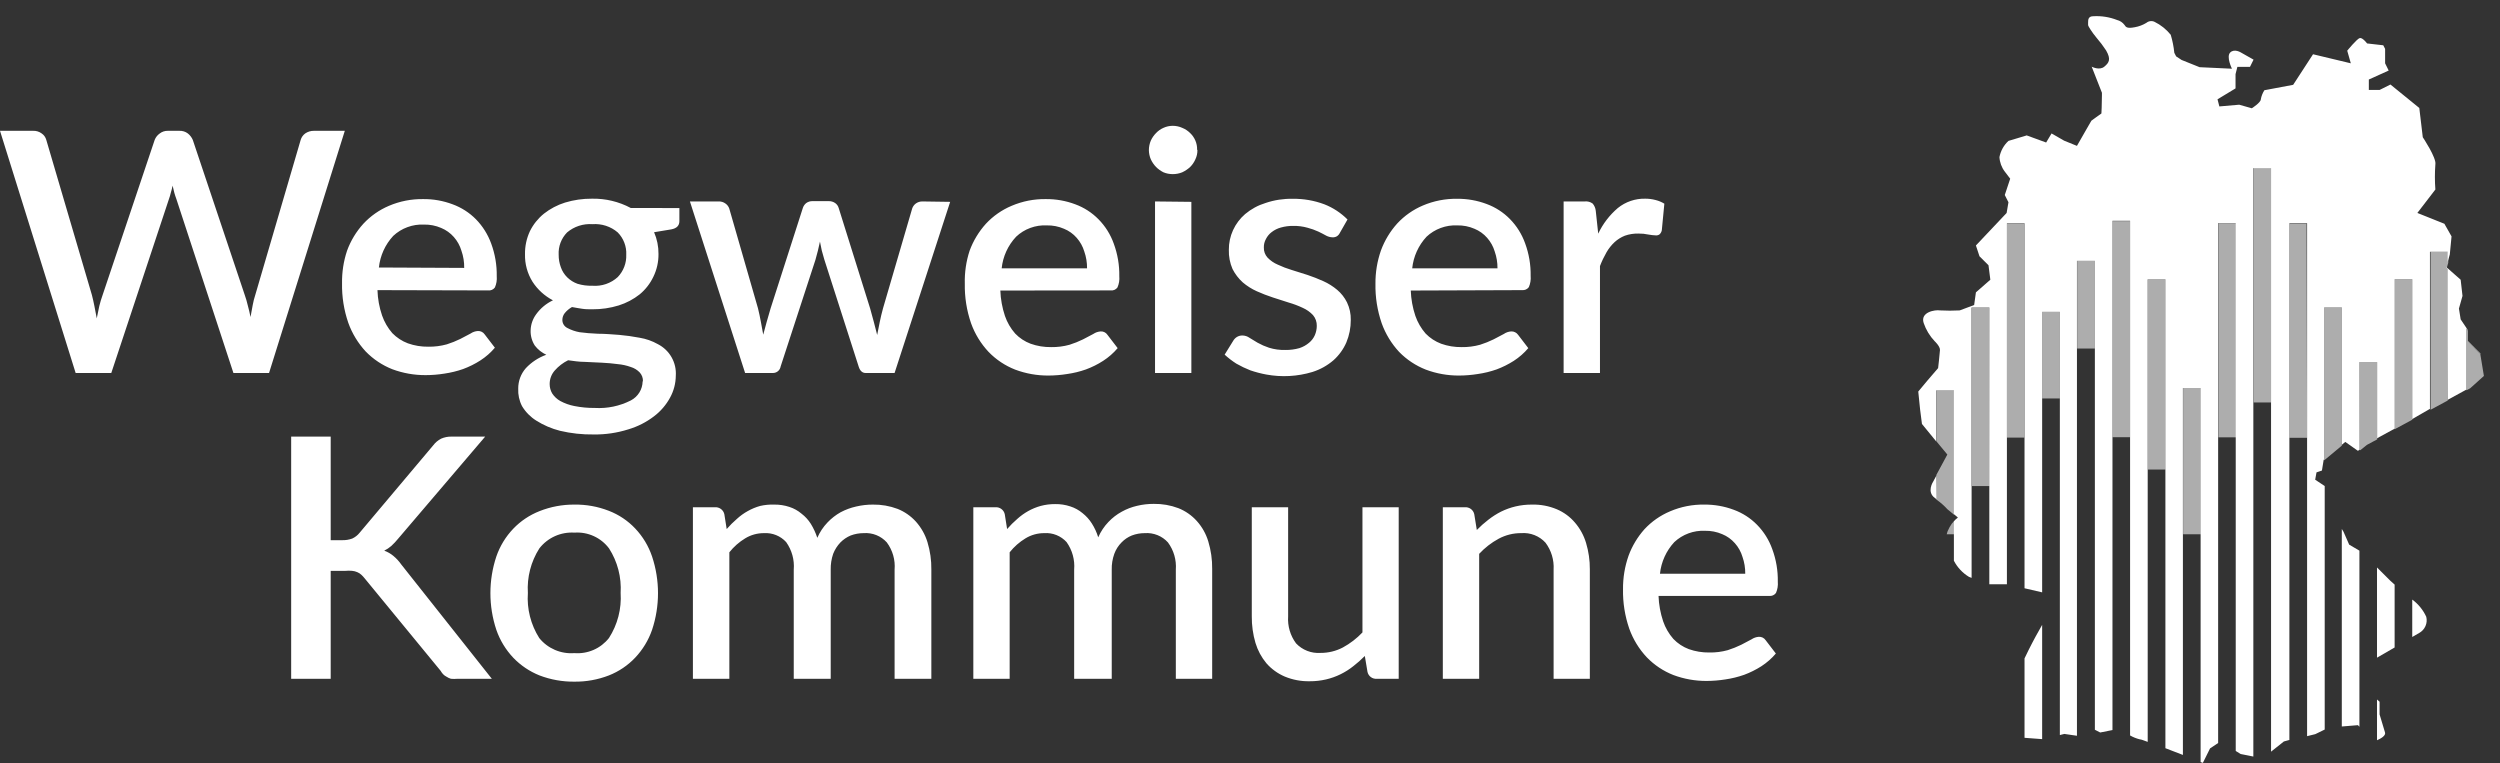
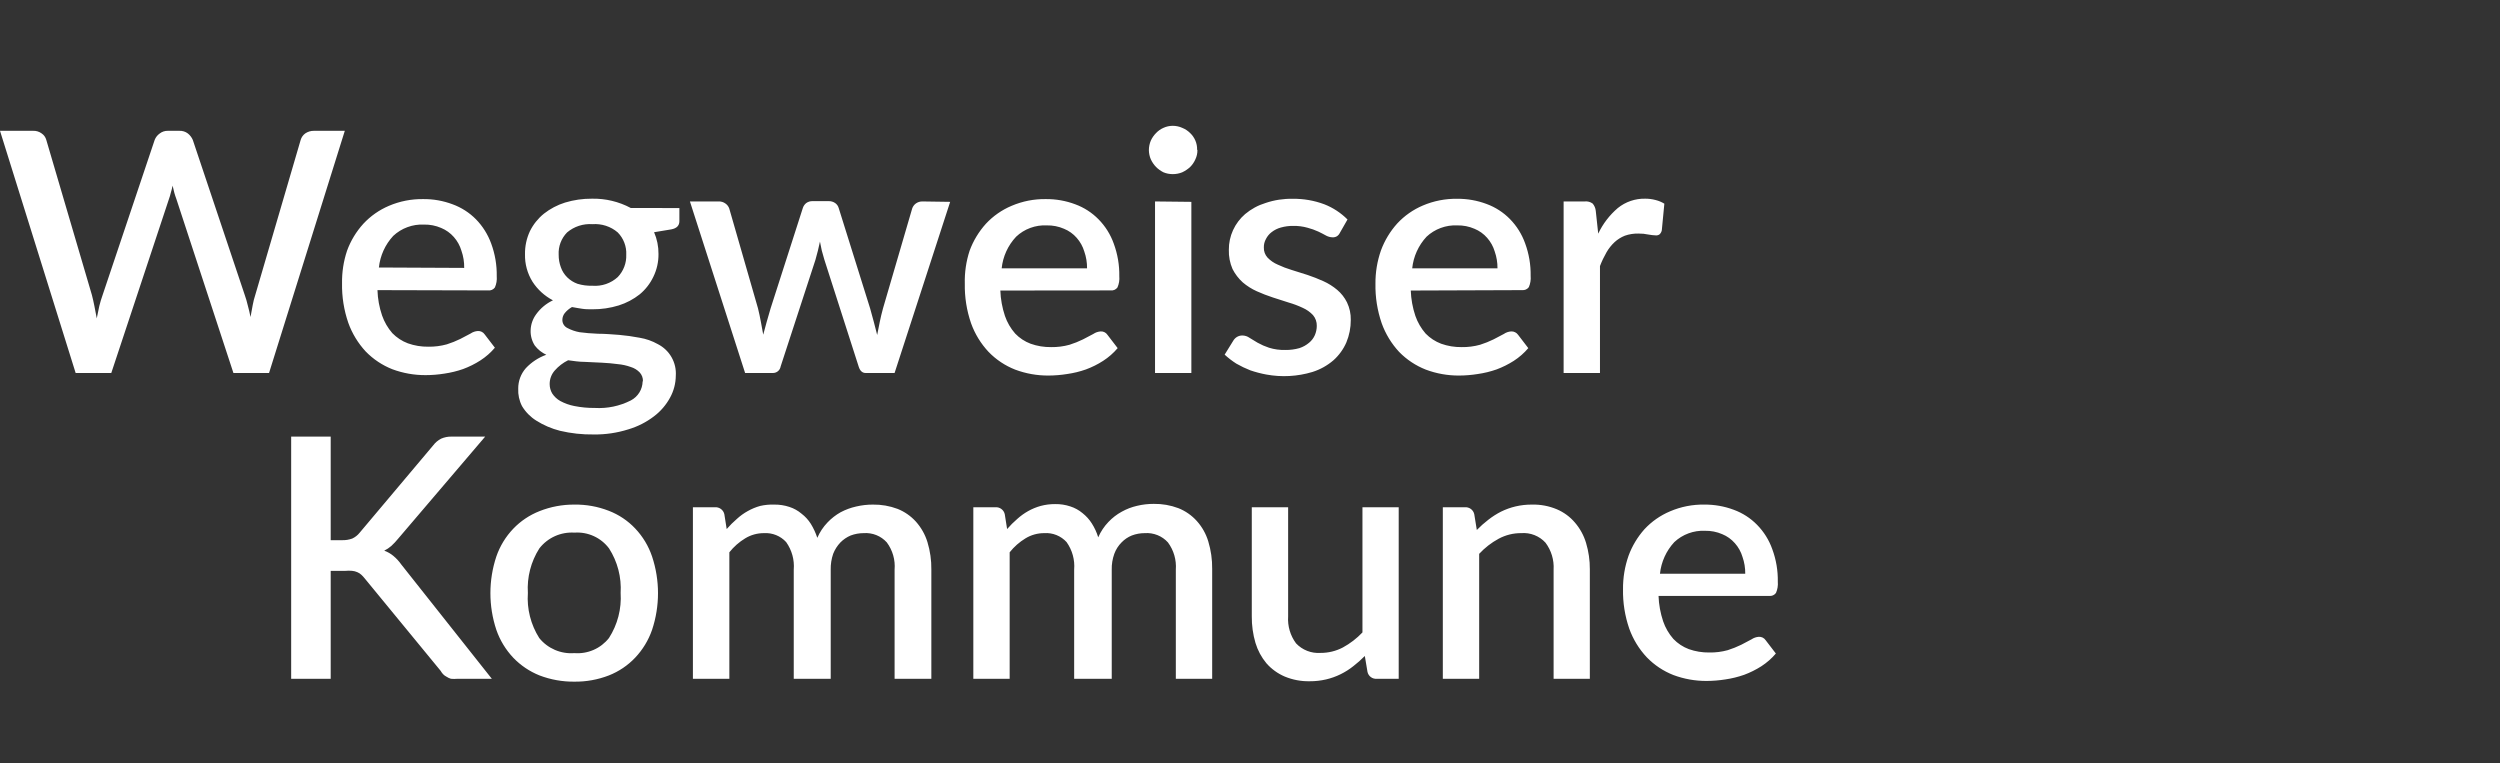
<svg xmlns="http://www.w3.org/2000/svg" width="154" height="47" viewBox="0 0 154 47" fill="none">
  <rect x="0" y="0" width="154" height="47" fill="#333333" stroke="none" />
  <path d="M21.24 8.058L16.573 22.977H14.379L10.866 12.264C10.822 12.145 10.778 12.02 10.74 11.882C10.702 11.743 10.671 11.593 10.633 11.436C10.603 11.586 10.565 11.735 10.519 11.882C10.49 12.011 10.452 12.139 10.406 12.264L6.855 22.977H4.66L0 8.058H2.037C2.224 8.05 2.409 8.105 2.56 8.215C2.703 8.309 2.806 8.452 2.851 8.616L5.663 18.179C5.714 18.387 5.77 18.613 5.815 18.851C5.859 19.09 5.915 19.347 5.96 19.611C6.01 19.347 6.061 19.096 6.117 18.851C6.173 18.624 6.24 18.4 6.319 18.179L9.529 8.616C9.589 8.463 9.692 8.331 9.825 8.233C9.971 8.115 10.155 8.052 10.343 8.058H11.049C11.237 8.05 11.422 8.108 11.572 8.221C11.704 8.326 11.808 8.462 11.875 8.616L15.079 18.179C15.152 18.385 15.213 18.595 15.262 18.807C15.325 19.033 15.382 19.278 15.432 19.529C15.482 19.278 15.527 19.033 15.564 18.807C15.602 18.581 15.665 18.355 15.722 18.179L18.522 8.616C18.569 8.458 18.667 8.32 18.8 8.221C18.957 8.113 19.144 8.056 19.336 8.058H21.24ZM28.594 16.503C28.601 16.142 28.543 15.783 28.423 15.442C28.331 15.131 28.172 14.844 27.957 14.6C27.743 14.356 27.475 14.165 27.175 14.041C26.841 13.897 26.479 13.826 26.115 13.834C25.769 13.818 25.423 13.872 25.098 13.992C24.773 14.111 24.476 14.295 24.223 14.531C23.726 15.068 23.416 15.751 23.34 16.478L28.594 16.503ZM23.252 17.872C23.268 18.404 23.364 18.931 23.536 19.435C23.675 19.834 23.889 20.203 24.166 20.521C24.436 20.798 24.763 21.013 25.125 21.149C25.53 21.293 25.957 21.363 26.386 21.357C26.77 21.363 27.152 21.314 27.521 21.212C27.807 21.122 28.085 21.011 28.354 20.879C28.587 20.754 28.789 20.647 28.985 20.547C29.119 20.454 29.276 20.4 29.439 20.39C29.52 20.386 29.601 20.402 29.674 20.439C29.747 20.475 29.809 20.529 29.855 20.597L30.485 21.419C30.227 21.723 29.925 21.988 29.59 22.204C29.257 22.417 28.902 22.594 28.53 22.732C28.156 22.863 27.769 22.957 27.376 23.014C26.995 23.076 26.609 23.107 26.222 23.108C25.52 23.112 24.824 22.989 24.166 22.744C23.551 22.501 22.995 22.13 22.533 21.658C22.058 21.146 21.691 20.544 21.455 19.887C21.185 19.104 21.055 18.279 21.07 17.451C21.059 16.769 21.163 16.089 21.379 15.442C21.602 14.83 21.943 14.267 22.382 13.784C22.823 13.309 23.36 12.933 23.958 12.679C24.625 12.394 25.345 12.253 26.071 12.264C26.689 12.258 27.303 12.367 27.881 12.585C28.423 12.783 28.914 13.098 29.319 13.508C29.736 13.935 30.056 14.447 30.259 15.008C30.496 15.652 30.611 16.333 30.599 17.018C30.62 17.254 30.581 17.491 30.485 17.708C30.438 17.773 30.375 17.823 30.302 17.855C30.229 17.887 30.149 17.899 30.069 17.89L23.252 17.872ZM36.496 17.602C36.778 17.624 37.062 17.588 37.33 17.496C37.598 17.404 37.844 17.258 38.053 17.068C38.229 16.885 38.365 16.67 38.455 16.433C38.545 16.197 38.587 15.945 38.577 15.693C38.59 15.44 38.55 15.188 38.459 14.951C38.37 14.714 38.231 14.499 38.053 14.318C37.84 14.135 37.593 13.996 37.325 13.909C37.058 13.822 36.776 13.788 36.496 13.809C35.928 13.768 35.366 13.951 34.932 14.318C34.755 14.499 34.617 14.715 34.528 14.951C34.439 15.188 34.4 15.441 34.414 15.693C34.412 15.954 34.456 16.214 34.547 16.459C34.628 16.696 34.764 16.911 34.944 17.087C35.123 17.262 35.338 17.397 35.575 17.482C35.867 17.57 36.172 17.61 36.477 17.602H36.496ZM39.605 23.491C39.61 23.389 39.594 23.287 39.558 23.191C39.522 23.095 39.467 23.007 39.397 22.933C39.247 22.78 39.06 22.667 38.854 22.606C38.596 22.513 38.327 22.454 38.053 22.43C37.751 22.386 37.423 22.361 37.076 22.342L36.023 22.292C35.669 22.292 35.329 22.236 34.995 22.192C34.683 22.346 34.405 22.559 34.175 22.82C33.971 23.05 33.858 23.347 33.859 23.655C33.858 23.86 33.912 24.062 34.017 24.239C34.143 24.431 34.314 24.591 34.515 24.703C34.786 24.849 35.077 24.953 35.379 25.011C35.794 25.094 36.217 25.134 36.641 25.13C37.409 25.175 38.175 25.015 38.861 24.666C39.076 24.553 39.257 24.384 39.385 24.178C39.513 23.971 39.582 23.734 39.586 23.491H39.605ZM41.85 12.817V13.621C41.85 13.897 41.686 14.067 41.352 14.129L40.292 14.305C40.475 14.727 40.567 15.183 40.563 15.643C40.569 16.13 40.461 16.611 40.248 17.049C40.05 17.465 39.764 17.834 39.409 18.129C39.024 18.434 38.586 18.666 38.116 18.814C37.592 18.975 37.045 19.056 36.496 19.052C36.269 19.052 36.054 19.052 35.865 19.021C35.676 18.989 35.449 18.958 35.234 18.914C35.062 19.01 34.91 19.138 34.786 19.291C34.696 19.405 34.645 19.547 34.642 19.693C34.638 19.797 34.664 19.901 34.718 19.991C34.771 20.081 34.85 20.154 34.944 20.201C35.183 20.329 35.44 20.418 35.707 20.465C36.044 20.511 36.422 20.542 36.842 20.559C37.265 20.559 37.7 20.597 38.135 20.628C38.559 20.665 38.98 20.724 39.397 20.804C39.793 20.869 40.175 21.003 40.525 21.2C40.88 21.381 41.174 21.663 41.37 22.008C41.566 22.354 41.656 22.75 41.629 23.146C41.625 23.613 41.506 24.073 41.282 24.483C41.038 24.937 40.698 25.334 40.286 25.645C39.812 26.008 39.276 26.28 38.703 26.449C38.014 26.667 37.294 26.773 36.571 26.763C35.873 26.773 35.176 26.698 34.496 26.537C33.978 26.406 33.485 26.194 33.033 25.909C32.675 25.685 32.374 25.379 32.157 25.017C31.985 24.684 31.905 24.311 31.923 23.937C31.919 23.476 32.085 23.029 32.39 22.681C32.738 22.309 33.171 22.025 33.651 21.853C33.373 21.724 33.131 21.53 32.945 21.288C32.762 21.004 32.672 20.67 32.687 20.333C32.7 19.982 32.818 19.643 33.027 19.36C33.293 18.99 33.649 18.694 34.061 18.5C33.548 18.232 33.113 17.836 32.8 17.351C32.486 16.844 32.326 16.257 32.34 15.662C32.332 15.172 32.435 14.687 32.642 14.242C32.848 13.824 33.143 13.456 33.506 13.162C33.894 12.857 34.334 12.626 34.806 12.478C35.343 12.315 35.902 12.235 36.464 12.239C37.297 12.222 38.12 12.419 38.854 12.811L41.85 12.817ZM58.53 12.434L55.106 22.977H53.328C53.12 22.977 52.974 22.845 52.892 22.575L50.78 15.994C50.723 15.806 50.673 15.617 50.622 15.435L50.509 14.883C50.433 15.26 50.338 15.63 50.231 16.007L48.087 22.575C48.069 22.69 48.008 22.794 47.918 22.869C47.827 22.943 47.712 22.981 47.595 22.977H45.899L42.499 12.409H44.265C44.419 12.402 44.571 12.449 44.694 12.541C44.799 12.616 44.878 12.721 44.921 12.842L46.693 18.996C46.763 19.278 46.819 19.555 46.87 19.825C46.92 20.095 46.971 20.352 47.015 20.616C47.084 20.352 47.154 20.088 47.229 19.825C47.305 19.561 47.387 19.278 47.469 18.996L49.455 12.811C49.493 12.692 49.566 12.587 49.663 12.509C49.779 12.426 49.919 12.384 50.061 12.39H51.038C51.184 12.384 51.328 12.426 51.448 12.509C51.552 12.583 51.628 12.689 51.663 12.811L53.599 18.996C53.679 19.28 53.754 19.557 53.826 19.825C53.897 20.092 53.967 20.362 54.034 20.634C54.084 20.371 54.135 20.107 54.192 19.837C54.248 19.567 54.311 19.291 54.393 18.996L56.191 12.842C56.233 12.719 56.312 12.611 56.418 12.534C56.537 12.449 56.681 12.405 56.828 12.409L58.53 12.434ZM66.962 16.528C66.966 16.175 66.909 15.825 66.792 15.492C66.699 15.181 66.54 14.894 66.325 14.651C66.112 14.406 65.844 14.215 65.543 14.092C65.209 13.947 64.848 13.877 64.484 13.884C64.137 13.867 63.791 13.92 63.466 14.04C63.141 14.159 62.843 14.344 62.592 14.582C62.09 15.116 61.778 15.8 61.703 16.528H66.962ZM61.621 17.897C61.64 18.429 61.736 18.955 61.904 19.46C62.041 19.86 62.255 20.229 62.535 20.547C62.801 20.825 63.126 21.039 63.487 21.174C63.892 21.318 64.319 21.388 64.749 21.382C65.132 21.388 65.514 21.34 65.884 21.237C66.169 21.147 66.448 21.036 66.716 20.904C66.956 20.779 67.151 20.672 67.347 20.572C67.483 20.479 67.642 20.425 67.807 20.415C67.888 20.411 67.968 20.428 68.04 20.465C68.112 20.501 68.173 20.555 68.217 20.622L68.848 21.445C68.59 21.748 68.288 22.013 67.952 22.229C67.62 22.444 67.264 22.62 66.893 22.757C66.519 22.889 66.132 22.984 65.739 23.039C65.357 23.101 64.971 23.132 64.585 23.134C63.885 23.138 63.19 23.015 62.535 22.769C61.919 22.527 61.362 22.157 60.902 21.683C60.422 21.173 60.053 20.57 59.817 19.912C59.547 19.129 59.417 18.304 59.432 17.476C59.414 16.786 59.514 16.098 59.729 15.442C59.954 14.831 60.295 14.268 60.731 13.784C61.174 13.308 61.714 12.931 62.314 12.679C62.981 12.394 63.701 12.252 64.427 12.264C65.045 12.259 65.659 12.367 66.237 12.585C66.777 12.783 67.266 13.099 67.668 13.508C68.088 13.934 68.409 14.446 68.608 15.008C68.845 15.652 68.961 16.333 68.949 17.018C68.97 17.254 68.931 17.491 68.835 17.708C68.788 17.773 68.725 17.823 68.652 17.855C68.579 17.887 68.498 17.899 68.419 17.89L61.621 17.897ZM73.388 12.434V22.977H71.15V12.409L73.388 12.434ZM73.761 9.244C73.764 9.442 73.721 9.638 73.635 9.816C73.558 9.992 73.449 10.152 73.313 10.287C73.169 10.42 73.005 10.53 72.827 10.613C72.641 10.689 72.442 10.727 72.241 10.726C72.044 10.727 71.849 10.689 71.667 10.613C71.499 10.528 71.346 10.418 71.213 10.287C71.08 10.148 70.972 9.989 70.891 9.816C70.813 9.635 70.773 9.441 70.771 9.244C70.772 9.044 70.813 8.845 70.891 8.66C70.97 8.488 71.079 8.331 71.213 8.196C71.341 8.06 71.496 7.951 71.667 7.876C71.847 7.793 72.043 7.75 72.241 7.75C72.443 7.75 72.643 7.793 72.827 7.876C73.009 7.949 73.174 8.058 73.313 8.196C73.451 8.327 73.56 8.485 73.635 8.66C73.711 8.837 73.747 9.027 73.742 9.219L73.761 9.244ZM82.533 14.349C82.493 14.434 82.429 14.506 82.35 14.556C82.269 14.602 82.178 14.624 82.085 14.619C81.951 14.616 81.819 14.581 81.7 14.519C81.562 14.443 81.398 14.355 81.215 14.268C80.999 14.169 80.776 14.089 80.546 14.029C80.259 13.948 79.962 13.91 79.663 13.916C79.406 13.912 79.148 13.946 78.9 14.016C78.694 14.072 78.501 14.168 78.333 14.299C78.184 14.412 78.063 14.558 77.98 14.726C77.893 14.883 77.849 15.061 77.853 15.241C77.843 15.472 77.925 15.697 78.081 15.869C78.259 16.054 78.474 16.202 78.711 16.302C78.987 16.431 79.271 16.541 79.562 16.628C79.884 16.723 80.193 16.823 80.54 16.936C80.872 17.047 81.199 17.175 81.517 17.319C81.828 17.458 82.116 17.64 82.375 17.859C82.625 18.071 82.829 18.332 82.974 18.625C83.137 18.964 83.217 19.336 83.208 19.711C83.21 20.185 83.118 20.655 82.936 21.093C82.754 21.512 82.483 21.887 82.142 22.192C81.763 22.519 81.321 22.765 80.843 22.914C79.923 23.192 78.95 23.245 78.005 23.071C77.671 23.009 77.342 22.923 77.021 22.813C76.723 22.697 76.434 22.558 76.157 22.399C75.901 22.236 75.661 22.051 75.438 21.846L75.962 20.999C76.017 20.902 76.095 20.82 76.189 20.76C76.294 20.695 76.417 20.662 76.542 20.666C76.696 20.67 76.846 20.72 76.971 20.81L77.469 21.112C77.692 21.236 77.926 21.339 78.169 21.419C78.495 21.521 78.836 21.567 79.178 21.558C79.47 21.562 79.761 21.524 80.042 21.445C80.261 21.374 80.465 21.261 80.641 21.112C80.794 20.986 80.915 20.827 80.994 20.647C81.072 20.466 81.113 20.272 81.114 20.076C81.121 19.833 81.038 19.596 80.881 19.41C80.702 19.221 80.488 19.069 80.25 18.964C79.971 18.832 79.682 18.723 79.386 18.638L78.409 18.324C78.072 18.214 77.741 18.086 77.418 17.941C77.106 17.801 76.815 17.617 76.554 17.395C76.295 17.161 76.082 16.882 75.924 16.572C75.762 16.2 75.685 15.797 75.697 15.392C75.693 14.974 75.781 14.56 75.954 14.18C76.128 13.799 76.382 13.461 76.699 13.188C77.069 12.877 77.498 12.644 77.961 12.503C78.498 12.321 79.064 12.234 79.632 12.246C80.297 12.237 80.958 12.352 81.581 12.585C82.116 12.795 82.601 13.114 83.006 13.52L82.533 14.349ZM92.245 16.528C92.249 16.175 92.191 15.825 92.075 15.492C91.982 15.181 91.823 14.894 91.608 14.651C91.394 14.406 91.127 14.215 90.826 14.092C90.492 13.947 90.13 13.877 89.766 13.884C89.42 13.868 89.074 13.922 88.749 14.042C88.424 14.162 88.127 14.345 87.874 14.582C87.377 15.118 87.067 15.801 86.992 16.528H92.245ZM86.903 17.897C86.923 18.429 87.018 18.955 87.187 19.46C87.326 19.859 87.54 20.228 87.818 20.547C88.087 20.824 88.414 21.038 88.776 21.174C89.181 21.318 89.608 21.388 90.038 21.382C90.421 21.388 90.803 21.34 91.173 21.237C91.458 21.147 91.737 21.036 92.005 20.904C92.245 20.779 92.44 20.672 92.636 20.572C92.77 20.479 92.927 20.425 93.09 20.415C93.172 20.411 93.254 20.428 93.328 20.465C93.402 20.501 93.465 20.555 93.513 20.622L94.143 21.445C93.885 21.748 93.583 22.013 93.248 22.229C92.914 22.442 92.559 22.619 92.188 22.757C91.814 22.888 91.427 22.983 91.034 23.039C90.652 23.101 90.266 23.132 89.88 23.134C89.18 23.138 88.485 23.015 87.83 22.769C87.213 22.526 86.655 22.156 86.191 21.683C85.715 21.171 85.348 20.569 85.112 19.912C84.843 19.129 84.712 18.304 84.728 17.476C84.722 16.777 84.837 16.083 85.068 15.423C85.294 14.812 85.634 14.249 86.071 13.765C86.512 13.29 87.049 12.914 87.647 12.66C88.314 12.376 89.034 12.234 89.76 12.246C90.38 12.239 90.996 12.348 91.576 12.566C92.116 12.765 92.605 13.08 93.008 13.489C93.427 13.915 93.748 14.427 93.948 14.99C94.185 15.633 94.3 16.314 94.288 16.999C94.309 17.235 94.27 17.473 94.175 17.69C94.127 17.754 94.064 17.804 93.991 17.836C93.918 17.868 93.838 17.88 93.758 17.872L86.903 17.897ZM98.45 14.393C98.735 13.789 99.146 13.252 99.655 12.817C100.133 12.429 100.735 12.224 101.351 12.239C101.564 12.238 101.776 12.266 101.982 12.321C102.174 12.368 102.357 12.444 102.524 12.547L102.367 14.186C102.349 14.282 102.3 14.37 102.228 14.437C102.162 14.484 102.082 14.506 102.001 14.5C101.851 14.494 101.701 14.477 101.553 14.45C101.346 14.405 101.135 14.384 100.923 14.387C100.639 14.382 100.358 14.426 100.09 14.519C99.858 14.612 99.644 14.746 99.46 14.914C99.263 15.098 99.095 15.309 98.961 15.542C98.805 15.814 98.67 16.097 98.558 16.39V22.977H96.319V12.409H97.618C97.793 12.389 97.969 12.436 98.11 12.541C98.216 12.667 98.282 12.822 98.299 12.987L98.45 14.393Z" fill="white" />
  <path d="M20.371 33.275H21.071C21.286 33.282 21.5 33.247 21.701 33.174C21.876 33.092 22.029 32.972 22.149 32.822L26.684 27.435C26.814 27.262 26.982 27.12 27.175 27.021C27.374 26.934 27.589 26.891 27.806 26.895H29.887L24.533 33.174C24.401 33.337 24.258 33.49 24.104 33.632C23.972 33.747 23.826 33.844 23.669 33.921C23.873 33.995 24.063 34.103 24.23 34.242C24.415 34.395 24.579 34.572 24.716 34.769L30.297 41.814H28.178C28.046 41.825 27.913 41.825 27.781 41.814C27.684 41.786 27.593 41.744 27.51 41.688C27.43 41.649 27.357 41.596 27.295 41.531C27.237 41.468 27.186 41.399 27.144 41.324L22.465 35.629C22.402 35.548 22.332 35.473 22.256 35.403C22.185 35.337 22.101 35.283 22.011 35.246C21.911 35.201 21.804 35.174 21.695 35.164C21.557 35.151 21.417 35.151 21.279 35.164H20.371V41.814H17.936V26.895H20.371V33.275ZM35.38 31.083C36.107 31.072 36.829 31.202 37.505 31.466C38.12 31.703 38.674 32.074 39.126 32.552C39.595 33.046 39.95 33.635 40.167 34.279C40.655 35.747 40.655 37.332 40.167 38.8C39.946 39.438 39.591 40.023 39.126 40.514C38.673 40.992 38.12 41.365 37.505 41.607C36.828 41.869 36.107 41.999 35.38 41.99C34.648 41.998 33.92 41.868 33.236 41.607C32.623 41.362 32.071 40.99 31.615 40.514C31.151 40.023 30.796 39.438 30.575 38.8C30.087 37.332 30.087 35.747 30.575 34.279C30.794 33.642 31.149 33.06 31.615 32.571C32.069 32.096 32.623 31.725 33.236 31.485C33.918 31.214 34.646 31.078 35.38 31.083ZM35.38 40.232C35.785 40.264 36.191 40.196 36.563 40.034C36.935 39.872 37.261 39.62 37.512 39.302C38.042 38.477 38.294 37.505 38.231 36.527C38.29 35.56 38.041 34.6 37.518 33.783C37.273 33.456 36.95 33.195 36.577 33.025C36.205 32.855 35.795 32.781 35.387 32.81C34.974 32.783 34.56 32.858 34.183 33.027C33.806 33.197 33.476 33.457 33.223 33.783C32.703 34.601 32.456 35.561 32.517 36.527C32.448 37.503 32.694 38.475 33.217 39.302C33.474 39.621 33.806 39.872 34.183 40.034C34.56 40.196 34.971 40.264 35.38 40.232ZM42.683 41.814V31.246H44.033C44.166 31.235 44.298 31.273 44.406 31.351C44.514 31.429 44.589 31.544 44.619 31.673L44.764 32.59C44.959 32.365 45.169 32.156 45.395 31.962C45.596 31.778 45.818 31.617 46.057 31.485C46.3 31.347 46.558 31.24 46.827 31.165C47.11 31.101 47.4 31.073 47.691 31.083C48.01 31.078 48.327 31.127 48.63 31.227C48.903 31.316 49.156 31.457 49.374 31.642C49.602 31.816 49.796 32.028 49.948 32.27C50.114 32.54 50.248 32.829 50.346 33.13C50.498 32.779 50.711 32.458 50.976 32.182C51.212 31.933 51.484 31.722 51.783 31.554C52.084 31.395 52.404 31.276 52.736 31.202C53.075 31.122 53.422 31.082 53.77 31.083C54.289 31.075 54.804 31.164 55.29 31.347C55.724 31.52 56.113 31.791 56.425 32.138C56.748 32.502 56.989 32.93 57.131 33.394C57.298 33.943 57.379 34.515 57.371 35.089V41.814H55.107V35.089C55.157 34.491 54.986 33.895 54.628 33.413C54.45 33.215 54.229 33.061 53.982 32.962C53.735 32.863 53.468 32.822 53.202 32.841C52.929 32.841 52.657 32.89 52.401 32.986C52.165 33.086 51.951 33.231 51.771 33.413C51.577 33.616 51.425 33.855 51.323 34.116C51.216 34.429 51.165 34.758 51.172 35.089V41.814H48.895V35.089C48.945 34.487 48.779 33.887 48.428 33.394C48.257 33.205 48.044 33.058 47.807 32.962C47.571 32.867 47.315 32.825 47.06 32.841C46.653 32.839 46.253 32.95 45.906 33.161C45.531 33.388 45.2 33.679 44.928 34.022V41.814H42.683ZM59.957 41.814V31.246H61.312C61.445 31.236 61.576 31.273 61.683 31.352C61.79 31.43 61.864 31.544 61.893 31.673L62.038 32.59C62.232 32.365 62.443 32.156 62.668 31.962C62.871 31.779 63.093 31.619 63.331 31.485C63.575 31.347 63.836 31.24 64.106 31.165C64.396 31.088 64.695 31.05 64.996 31.052C65.315 31.046 65.632 31.095 65.935 31.196C66.21 31.285 66.465 31.425 66.686 31.611C66.909 31.787 67.101 31.999 67.253 32.239C67.424 32.506 67.558 32.795 67.65 33.099C67.803 32.748 68.016 32.427 68.281 32.151C68.518 31.901 68.792 31.689 69.095 31.523C69.391 31.357 69.71 31.235 70.041 31.159C70.377 31.078 70.722 31.038 71.069 31.039C71.587 31.031 72.103 31.12 72.588 31.303C73.023 31.476 73.412 31.747 73.724 32.094C74.049 32.456 74.29 32.885 74.43 33.35C74.596 33.899 74.677 34.471 74.67 35.045V41.814H72.431V35.089C72.475 34.49 72.303 33.896 71.945 33.413C71.767 33.215 71.546 33.062 71.299 32.963C71.052 32.864 70.785 32.822 70.52 32.841C70.246 32.84 69.975 32.889 69.719 32.986C69.481 33.083 69.266 33.228 69.088 33.413C68.89 33.612 68.737 33.852 68.641 34.116C68.529 34.428 68.475 34.758 68.483 35.089V41.814H66.168V35.089C66.218 34.487 66.053 33.887 65.702 33.394C65.53 33.204 65.316 33.056 65.078 32.96C64.84 32.864 64.583 32.824 64.327 32.841C63.92 32.839 63.52 32.95 63.173 33.161C62.798 33.388 62.467 33.679 62.195 34.022V41.814H59.957ZM86.16 31.246V41.814H84.81C84.679 41.824 84.548 41.787 84.443 41.708C84.337 41.63 84.264 41.515 84.237 41.387L84.073 40.407C83.852 40.633 83.616 40.843 83.366 41.035C83.124 41.228 82.862 41.394 82.584 41.531C82.299 41.672 81.999 41.779 81.689 41.852C81.358 41.929 81.019 41.967 80.68 41.965C80.152 41.976 79.628 41.878 79.141 41.676C78.708 41.491 78.322 41.212 78.012 40.859C77.705 40.49 77.475 40.063 77.337 39.604C77.181 39.072 77.105 38.519 77.11 37.965V31.246H79.349V37.971C79.309 38.563 79.481 39.151 79.835 39.629C80.026 39.832 80.261 39.991 80.522 40.093C80.782 40.195 81.062 40.238 81.342 40.219C81.821 40.222 82.293 40.108 82.717 39.886C83.167 39.642 83.576 39.328 83.927 38.957V31.246H86.16ZM90.972 32.647C91.192 32.421 91.428 32.211 91.678 32.019C91.924 31.826 92.188 31.657 92.466 31.516C92.75 31.376 93.048 31.269 93.356 31.196C93.688 31.118 94.029 31.08 94.371 31.083C94.897 31.07 95.419 31.169 95.903 31.372C96.332 31.555 96.712 31.834 97.013 32.188C97.329 32.554 97.563 32.982 97.701 33.444C97.859 33.971 97.938 34.52 97.934 35.07V41.814H95.702V35.089C95.738 34.495 95.561 33.908 95.204 33.431C95.017 33.225 94.784 33.065 94.525 32.963C94.266 32.86 93.987 32.819 93.709 32.841C93.222 32.837 92.743 32.956 92.315 33.187C91.868 33.429 91.463 33.743 91.117 34.116V41.814H88.878V31.246H90.234C90.366 31.236 90.498 31.273 90.605 31.352C90.711 31.43 90.786 31.544 90.814 31.673L90.972 32.647ZM107.507 35.34C107.511 34.988 107.454 34.637 107.337 34.304C107.245 33.993 107.085 33.706 106.87 33.463C106.657 33.219 106.389 33.027 106.088 32.904C105.754 32.76 105.393 32.689 105.029 32.697C104.683 32.681 104.337 32.734 104.012 32.854C103.687 32.974 103.389 33.157 103.137 33.394C102.639 33.931 102.33 34.614 102.254 35.34H107.507ZM102.166 36.709C102.185 37.241 102.281 37.767 102.45 38.273C102.586 38.672 102.801 39.041 103.08 39.359C103.346 39.637 103.672 39.852 104.033 39.987C104.437 40.13 104.864 40.2 105.294 40.194C105.677 40.201 106.06 40.152 106.429 40.05C106.714 39.959 106.993 39.848 107.261 39.717C107.501 39.591 107.703 39.484 107.892 39.384C108.027 39.292 108.183 39.238 108.346 39.227C108.428 39.223 108.509 39.24 108.582 39.276C108.655 39.312 108.717 39.367 108.762 39.434L109.393 40.257C109.135 40.561 108.833 40.825 108.498 41.042C108.164 41.255 107.809 41.431 107.438 41.569C107.063 41.7 106.677 41.795 106.284 41.852C105.902 41.913 105.516 41.945 105.13 41.946C104.43 41.95 103.735 41.827 103.08 41.582C102.464 41.34 101.907 40.969 101.447 40.495C100.967 39.985 100.598 39.383 100.362 38.725C100.092 37.941 99.962 37.117 99.978 36.288C99.972 35.59 100.087 34.895 100.318 34.235C100.539 33.635 100.87 33.081 101.296 32.603C101.738 32.126 102.278 31.749 102.878 31.497C103.543 31.212 104.261 31.071 104.985 31.083C105.605 31.077 106.221 31.185 106.801 31.403C107.342 31.601 107.831 31.916 108.233 32.326C108.652 32.752 108.973 33.265 109.172 33.827C109.41 34.47 109.525 35.151 109.513 35.836C109.534 36.072 109.495 36.31 109.399 36.527C109.352 36.591 109.289 36.642 109.216 36.674C109.143 36.706 109.062 36.718 108.983 36.709H102.166Z" fill="white" />
-   <path d="M120.032 32.596C120.055 32.541 120.083 32.489 120.114 32.438C120.083 32.489 120.055 32.541 120.032 32.596ZM119.281 29.293L119.956 28.037L119.079 29.676C119.079 29.676 118.663 30.304 119.193 30.68L119.294 30.756L119.281 29.293ZM120.139 32.395C120.215 32.288 120.29 32.2 120.353 32.118C120.276 32.206 120.205 32.298 120.139 32.395ZM150.694 16.49L150.782 16.572V24.628L151.93 24V20.232L152.025 20.364V20.339L151.577 19.673L151.47 19.008L151.69 18.229L151.577 17.231L150.7 16.459L150.694 16.49ZM152.025 21.048L152.8 21.821L153.015 23.12L152.794 21.783L152.018 21.005L152.025 21.048ZM119.918 32.91C119.94 32.824 119.967 32.74 120 32.658C119.965 32.739 119.938 32.824 119.918 32.91ZM146.582 44.005V43.226L146.424 43.088V45.599C146.645 45.505 146.986 45.317 146.916 45.116C146.822 44.821 146.582 44.005 146.582 44.005ZM146.424 34.956V40.513L147.509 39.885V36.011L147.244 35.773L146.424 34.956ZM148.594 36.934V39.239L149.016 38.994C149.191 38.9 149.328 38.75 149.408 38.57C149.488 38.389 149.506 38.187 149.458 37.995C149.265 37.574 148.968 37.209 148.594 36.934ZM124.711 40.557V45.449L125.796 45.53V38.492L125.392 39.214C125.392 39.214 125.071 39.797 124.711 40.557ZM142.697 29.098L143.031 28.985L143.139 28.32H143.17V18.939H144.255V27.403L144.469 27.221L145.251 27.773L145.346 27.698V22.304H146.431V26.995L147.515 26.404V17.199H148.594V25.814L149.685 25.186V15.51H150.776V16.138L150.908 15.674L151.015 14.562L150.574 13.784L148.909 13.118L150.019 11.674C149.98 11.158 149.98 10.639 150.019 10.123C150.095 9.727 149.243 8.453 149.243 8.453L149.029 6.651L147.251 5.206L146.588 5.539H145.92V4.899L147.143 4.346L146.923 3.9V3.009L146.809 2.789L145.813 2.676C145.813 2.676 145.535 2.306 145.365 2.343C145.195 2.381 144.589 3.122 144.589 3.122L144.81 3.9L142.483 3.342L141.259 5.225L139.487 5.558C139.377 5.728 139.302 5.918 139.267 6.117C139.267 6.318 138.712 6.67 138.712 6.67L137.936 6.45L136.712 6.556L136.599 6.117L137.709 5.445V4.566L137.822 4.12H138.598L138.819 3.674L138.043 3.235C138.043 3.235 137.639 2.977 137.381 3.235C137.122 3.492 137.488 4.233 137.488 4.233L135.495 4.139L134.385 3.693L134.051 3.473L133.938 3.254C133.9 2.877 133.826 2.505 133.717 2.142C133.447 1.808 133.107 1.535 132.72 1.345C132.639 1.306 132.548 1.292 132.459 1.303C132.37 1.314 132.285 1.35 132.216 1.408C131.995 1.542 131.752 1.634 131.497 1.678C131.037 1.766 130.955 1.678 130.866 1.533C130.754 1.384 130.594 1.277 130.412 1.232C129.947 1.05 129.448 0.971 128.949 1C128.634 1 128.627 1.213 128.627 1.395C128.627 1.452 128.627 1.502 128.627 1.552C128.627 1.602 128.861 1.985 129.145 2.324C129.36 2.572 129.558 2.834 129.737 3.109C130.046 3.649 129.927 3.857 129.624 4.108C129.321 4.359 128.848 4.108 128.848 4.108L129.479 5.715V5.86C129.479 6.425 129.447 6.983 129.447 6.99L129.113 7.228L128.829 7.436L128.539 7.938C128.337 8.289 128.142 8.641 127.94 8.986L127.152 8.666L126.376 8.22L126.042 8.779L124.825 8.333L124.945 8.522L124.831 8.346L123.721 8.679C123.434 8.945 123.24 9.294 123.166 9.677C123.183 10 123.297 10.311 123.494 10.569L123.828 11.008L123.494 12.013L123.721 12.459L123.608 13.118L121.716 15.121L121.936 15.787L122.491 16.339L122.605 17.231L121.716 18.009L121.608 18.788L120.719 19.121C120.314 19.143 119.907 19.143 119.502 19.121C119.206 19.07 118.272 19.221 118.499 19.899C118.64 20.313 118.868 20.692 119.168 21.011C119.168 21.011 119.515 21.331 119.502 21.563C119.489 21.796 119.388 22.675 119.388 22.675L118.72 23.453L118.165 24.119L118.279 25.23L118.392 26.116L119.269 27.189V24.05H120.36V31.672L120.606 31.88C120.517 31.947 120.434 32.023 120.36 32.106V34.542C120.572 34.951 120.892 35.294 121.287 35.534L121.451 35.597V18.939H122.542V35.992H123.626V13.752H124.711V36.237L125.796 36.489V19.209H126.887V45.279L127.164 45.21L127.94 45.323V16.069H129.044V44.953L129.372 45.122L130.128 44.971V13.601H131.213V45.304C131.401 45.411 131.602 45.492 131.812 45.543C131.894 45.543 132.071 45.618 132.298 45.7V17.206H133.389V46.089L134.467 46.504V23.899H135.558V46.943L135.697 46.993L136.139 46.102L136.637 45.769V13.746H137.721V46.259L138.024 46.447L138.806 46.604V10.355H139.897V46.303L140.685 45.675L141.026 45.581V13.752H142.117V45.348L142.622 45.223L143.202 44.94V29.939L142.615 29.55L142.697 29.098ZM144.362 32.759L144.255 32.583V44.752L145.251 44.67L145.34 44.77V33.92L144.709 33.55L144.362 32.759Z" fill="white" />
-   <path opacity="0.6" d="M150.782 24.672L149.723 25.243V15.511H150.814V16.182L150.725 16.49L150.814 16.572L150.782 24.672ZM122.542 18.939H121.476V29.94H122.567L122.542 18.939ZM129.044 16.069H127.953V21.469H129.044V16.069ZM124.699 13.771H123.614V26.957H124.699V13.771ZM131.213 13.621H130.128V26.932H131.213V13.621ZM126.887 19.209H125.796V24.546H126.887V19.209ZM120.372 32.1C120.154 32.327 119.998 32.606 119.918 32.91H120.372V32.1ZM119.281 30.775C119.528 30.945 119.754 31.143 119.956 31.365L120.372 31.71V24.044H119.281V27.183L119.956 28L119.281 29.255V30.775ZM152.024 21.049V20.377L151.93 20.245V24.044L152.163 23.918L153.008 23.158L152.788 21.821L152.024 21.049ZM133.401 17.206H132.31V28.922H133.401V17.206ZM137.74 13.752H136.656V26.938H137.74V13.752ZM134.48 32.91H135.571V23.893H134.48V32.91ZM138.825 24.791H139.916V10.349H138.825V24.791ZM147.509 17.2V26.442L148.6 25.852V17.2H147.509ZM143.17 18.939V28.357L144.255 27.453V18.939H143.17ZM145.34 27.73H145.396L145.806 27.403L146.437 27.064V22.305H145.352L145.34 27.73ZM142.085 13.784H141.026V26.97H142.117L142.085 13.784Z" fill="white" />
</svg>